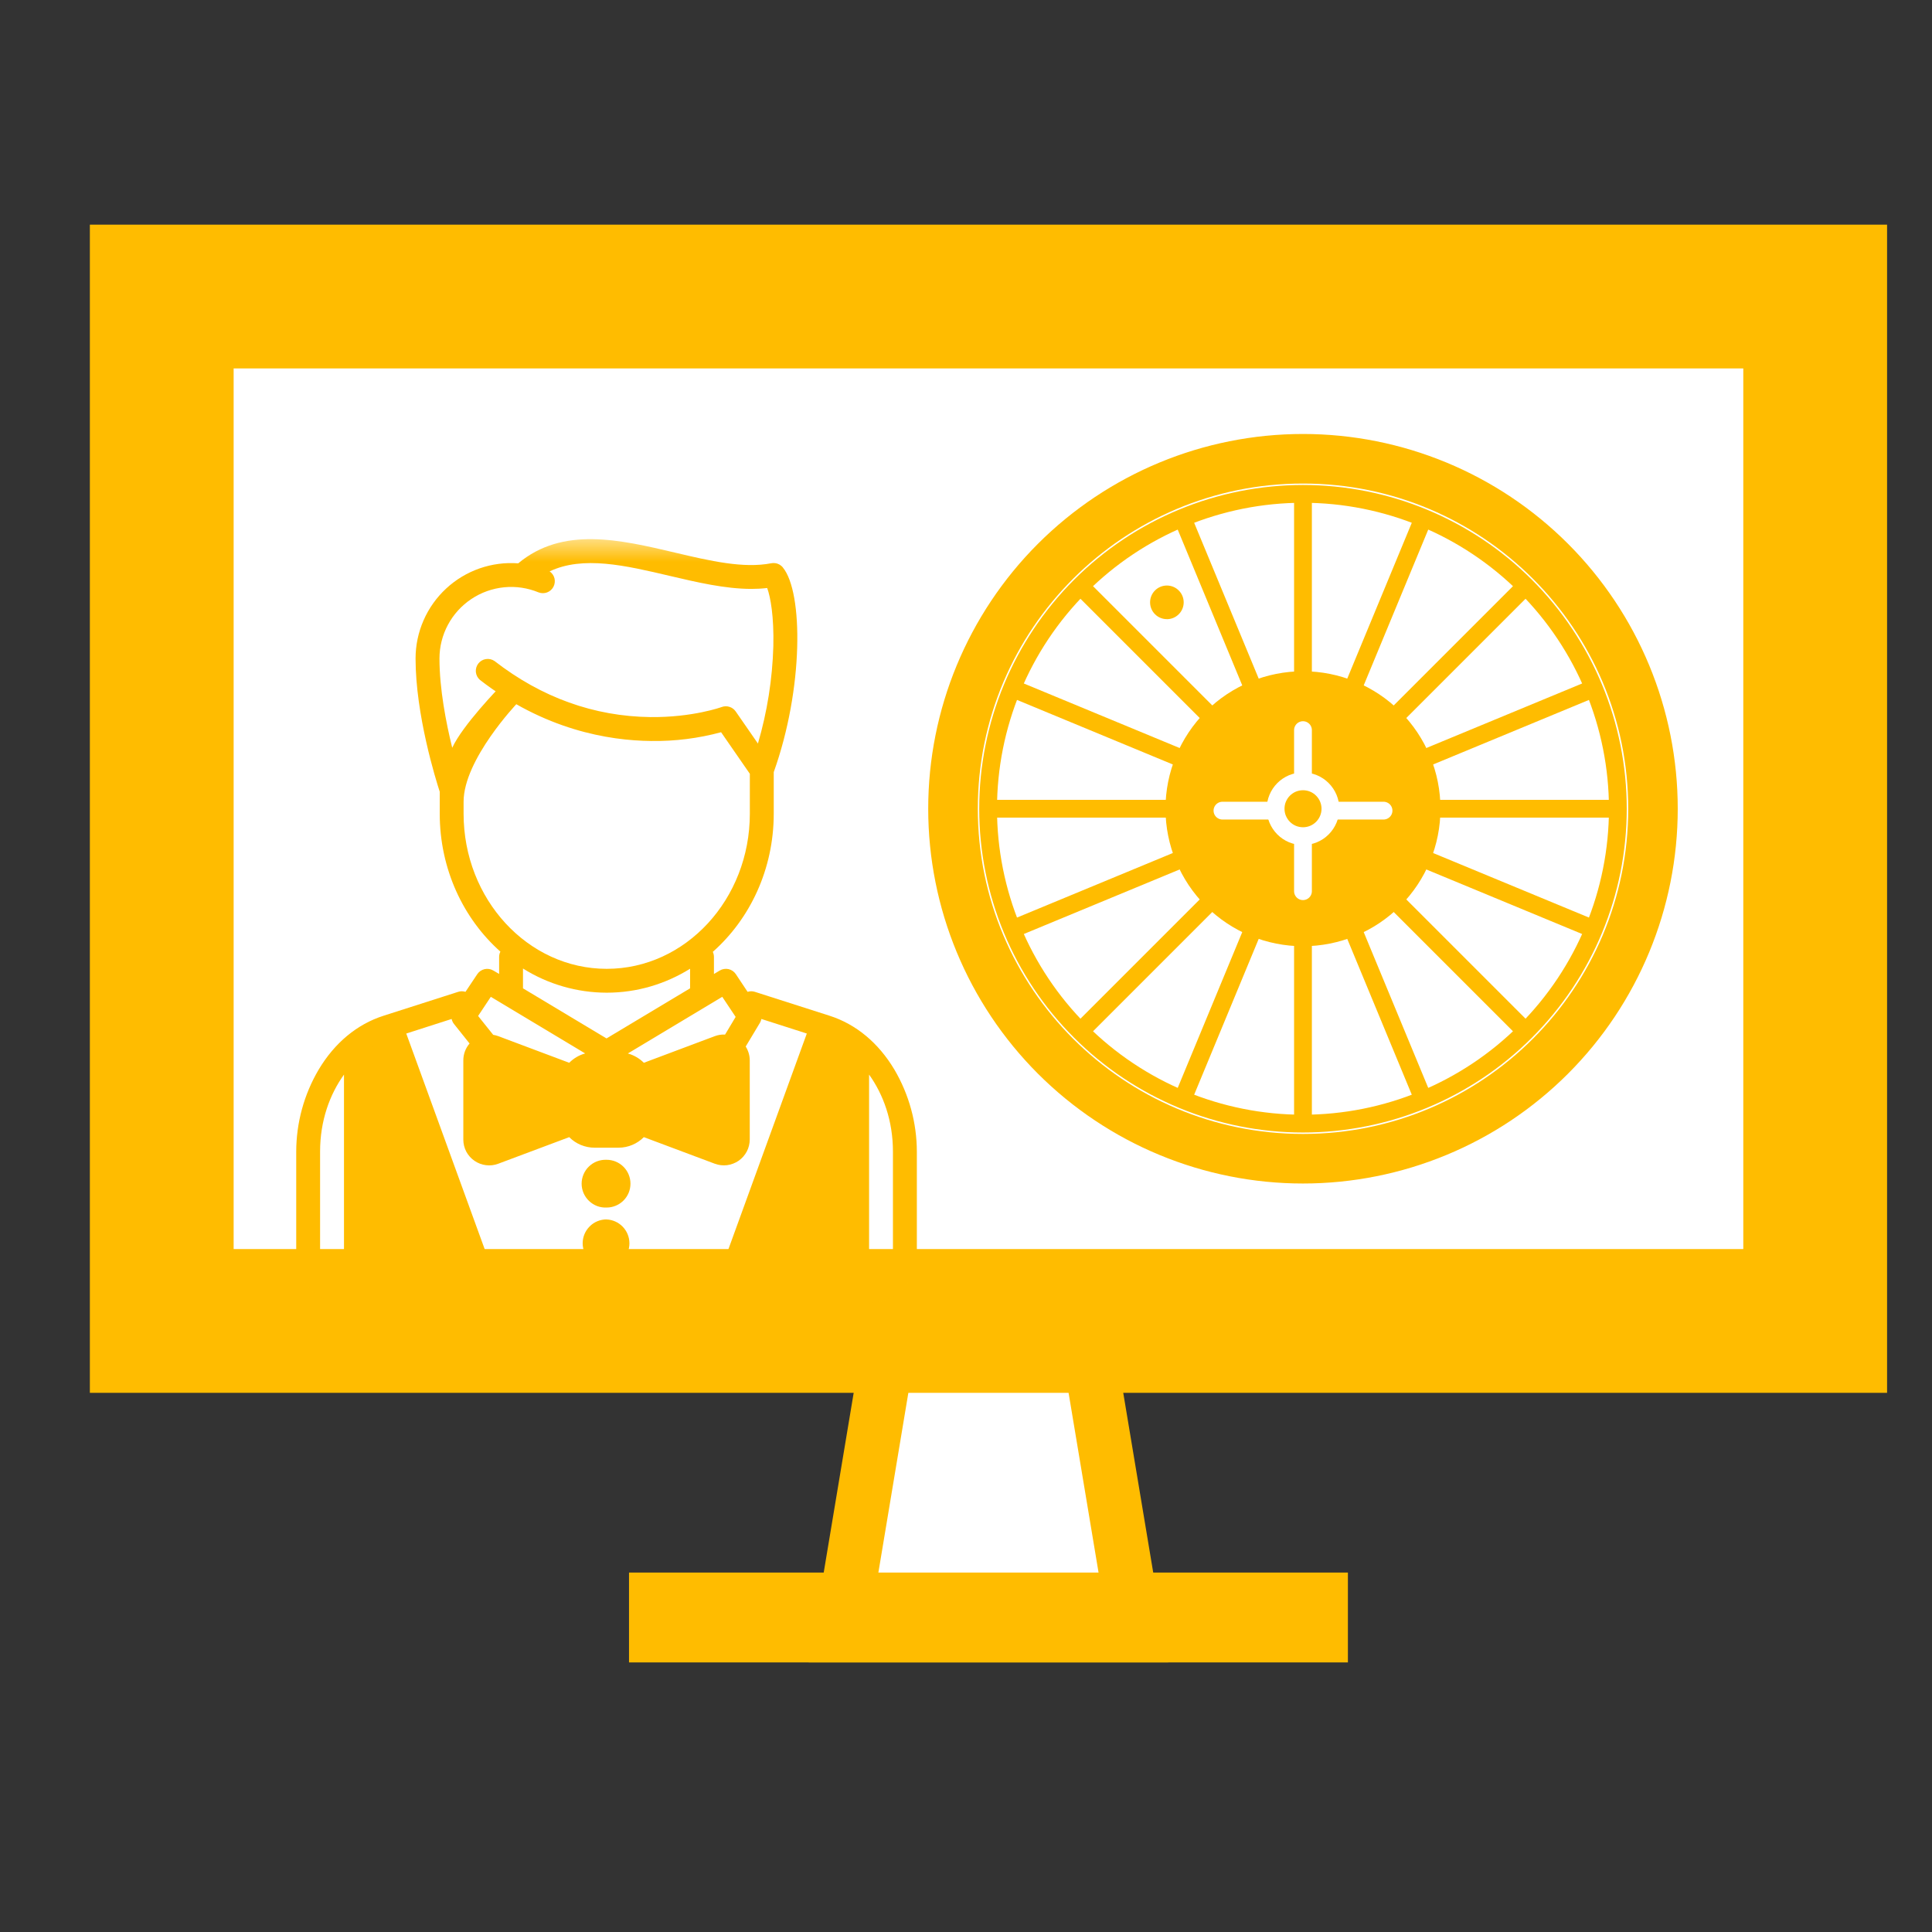
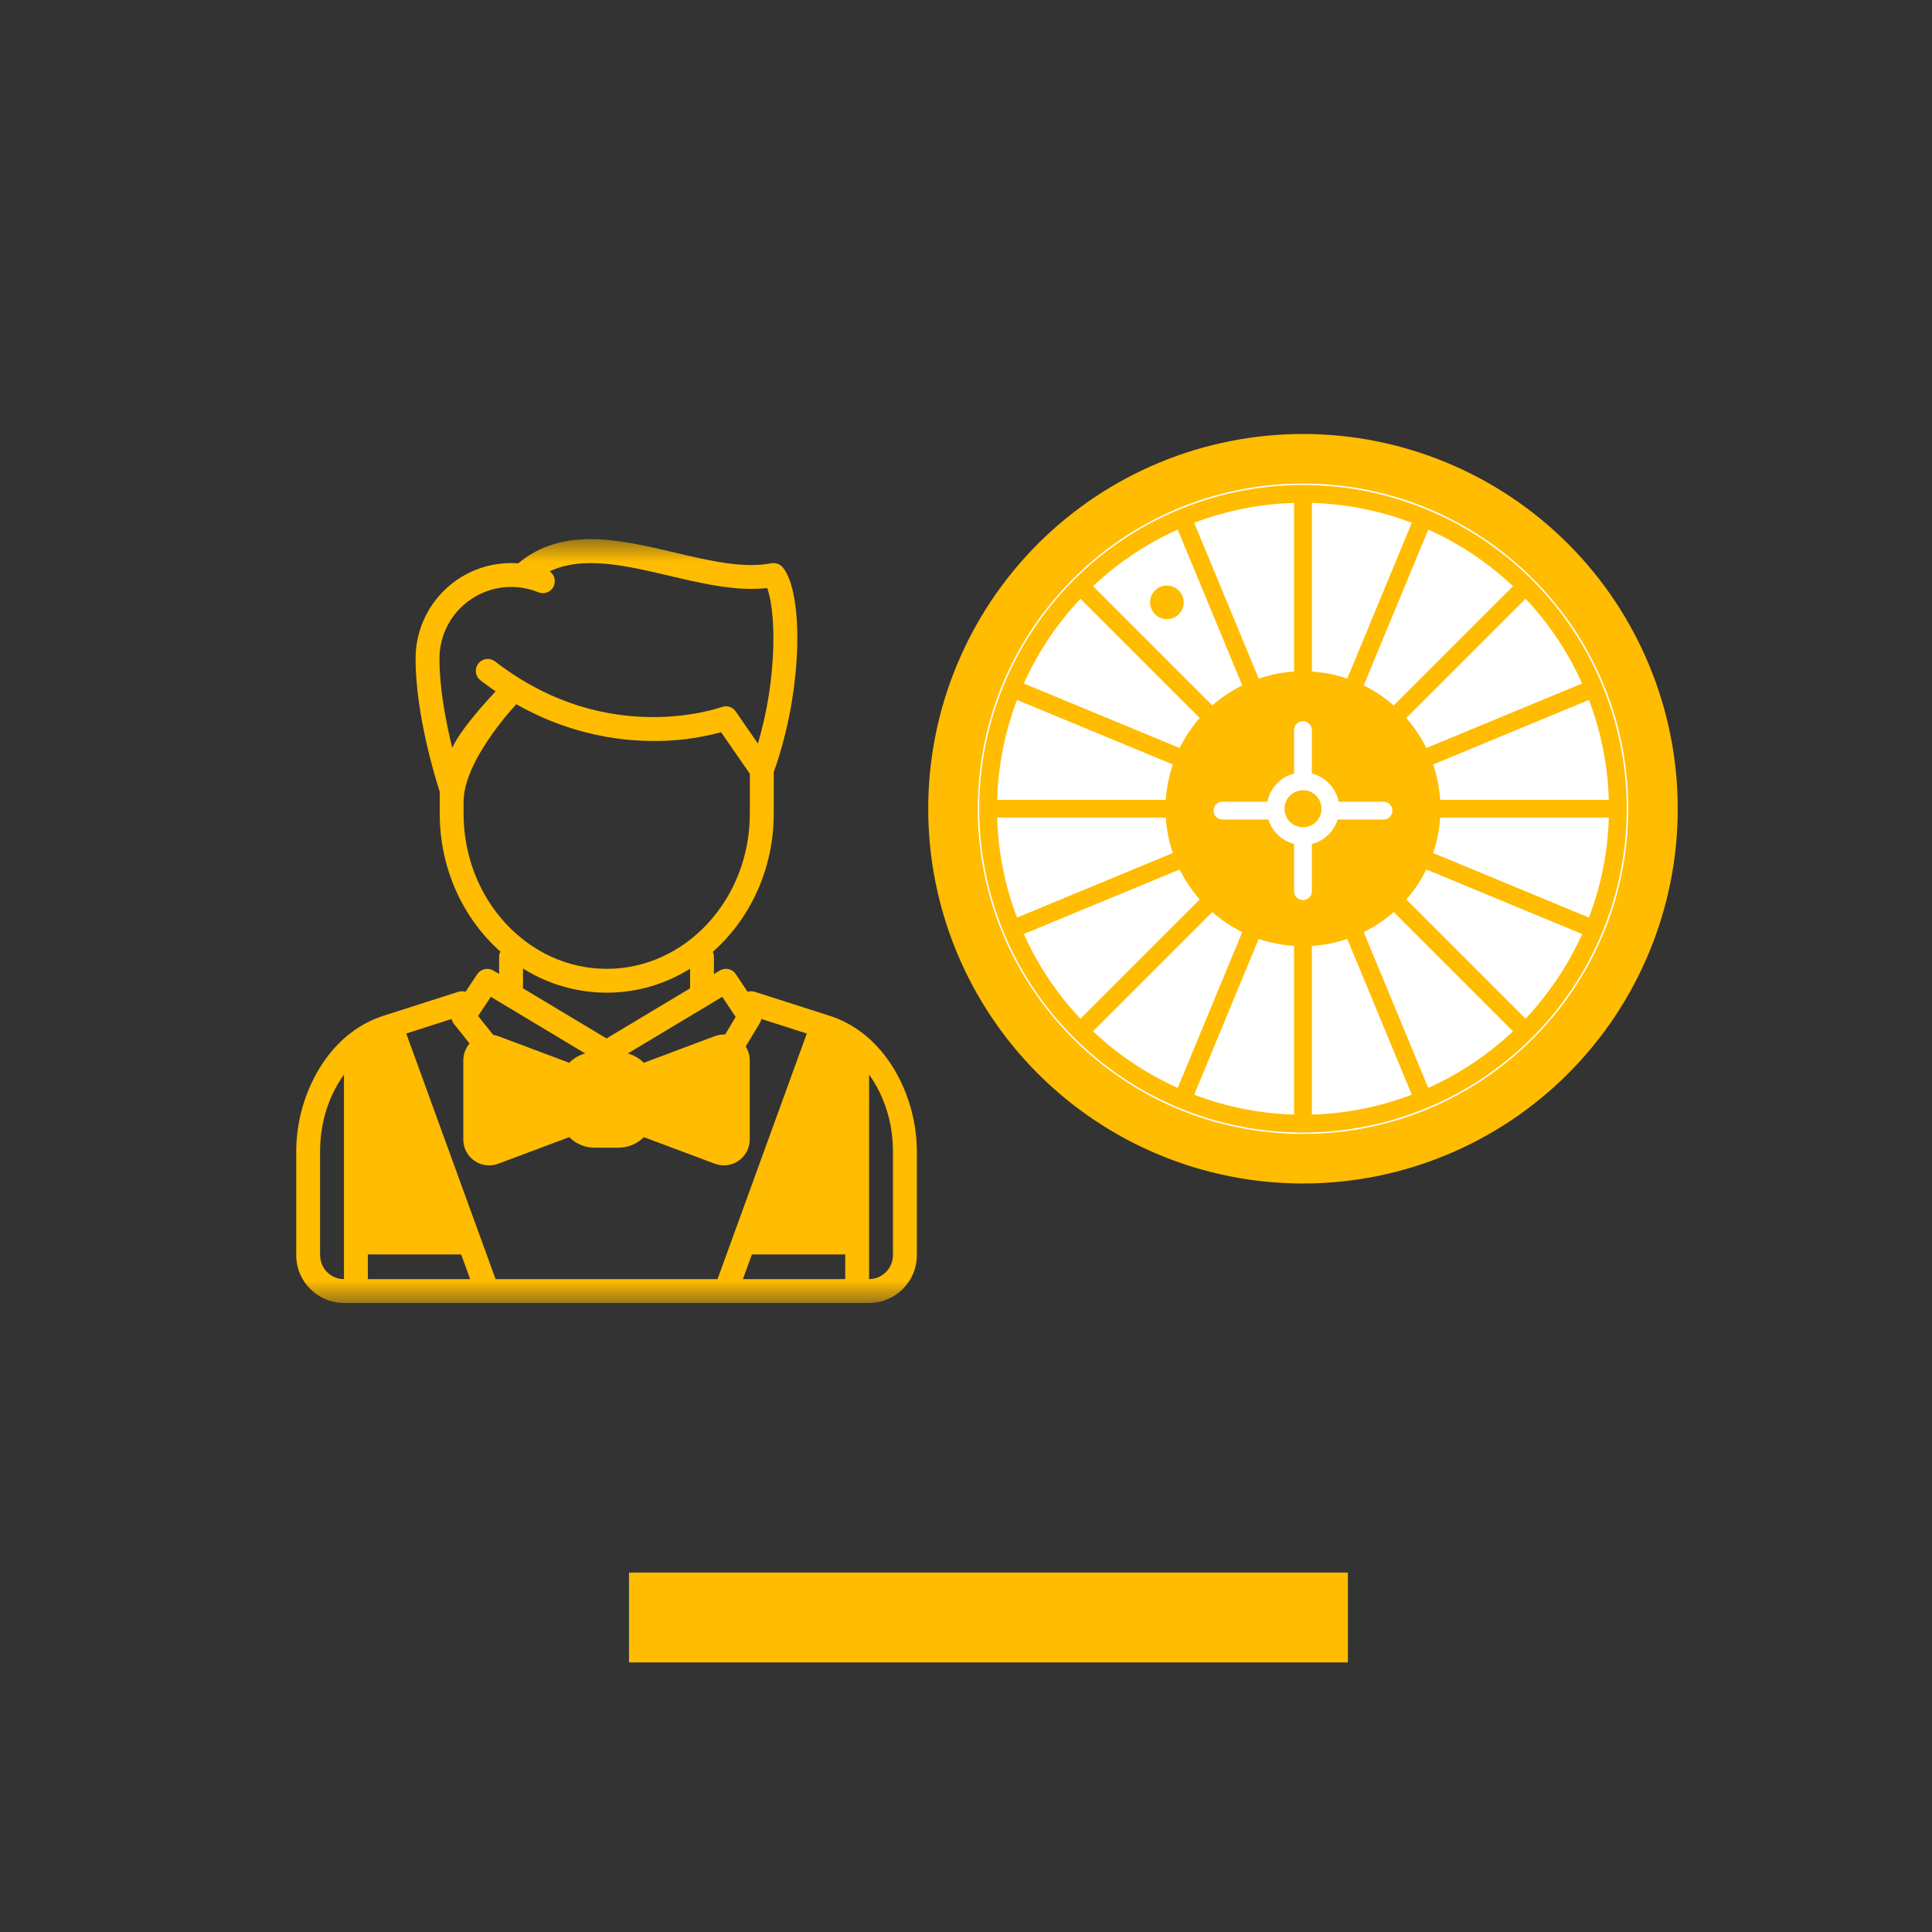
<svg xmlns="http://www.w3.org/2000/svg" width="43" height="43" viewBox="0 0 43 43" fill="none">
  <rect x="0" y="0" width="43" height="43" fill="#333333" stroke="none" />
-   <path d="M18.708 36.4L19.842 29.6H24.158L25.292 36.4H18.708Z" fill="white" stroke="#FFBC00" stroke-width="1.2" />
-   <path d="M2.6 5.6H41.4V30.4H2.6V5.6Z" fill="#FFBC00" stroke="#FFBC00" stroke-width="1.2" />
  <path d="M14.5 35.5H29.5V36.5H14.5V35.5Z" fill="white" stroke="#FFBC00" />
-   <path d="M4.6 7.6H39.4V28.4H4.6V7.6Z" fill="white" stroke="#FFBC00" stroke-width="1.2" />
  <mask id="mask0_28_4609" style="mask-type:luminance" maskUnits="userSpaceOnUse" x="20" y="9" width="18" height="18">
    <path d="M38 9H20V27H38V9Z" fill="white" />
  </mask>
  <g mask="url(#mask0_28_4609)">
-     <path d="M29 24.095C32.366 24.095 35.095 21.366 35.095 18C35.095 14.634 32.366 11.905 29 11.905C25.634 11.905 22.905 14.634 22.905 18C22.905 21.366 25.634 24.095 29 24.095Z" fill="white" />
    <path d="M29 26.143C26.841 26.143 24.77 25.285 23.242 23.758C21.715 22.231 20.857 20.16 20.857 18C20.857 15.84 21.715 13.769 23.242 12.242C24.77 10.715 26.841 9.857 29 9.857C31.16 9.857 33.231 10.715 34.758 12.242C36.285 13.769 37.143 15.84 37.143 18C37.143 20.16 36.285 22.231 34.758 23.758C33.231 25.285 31.16 26.143 29 26.143Z" fill="#FFBC00" stroke="#FFBC00" stroke-width="0.396" stroke-miterlimit="10" />
    <path d="M29.001 25.238C32.998 25.238 36.239 21.997 36.239 18C36.239 14.002 32.998 10.762 29.001 10.762C25.003 10.762 21.763 14.002 21.763 18C21.763 21.997 25.003 25.238 29.001 25.238Z" fill="white" />
    <path d="M29 25.008C27.142 25.008 25.359 24.27 24.045 22.955M29 25.008C30.859 25.008 32.641 24.27 33.956 22.955M29 25.008V10.992M24.045 22.955C22.73 21.641 21.992 19.859 21.992 18M24.045 22.955L33.956 13.044M21.992 18C21.992 16.141 22.73 14.359 24.045 13.044M21.992 18H36.008M24.045 13.044C25.359 11.73 27.142 10.992 29 10.992M24.045 13.044L33.956 22.955M29 10.992C30.859 10.992 32.641 11.73 33.956 13.044M33.956 13.044C35.27 14.359 36.008 16.141 36.008 18M36.008 18C36.008 19.859 35.27 21.641 33.956 22.955M31.68 11.53L26.32 24.47M35.47 20.68L22.53 15.32M22.53 20.68L35.47 15.32M26.32 11.53L31.68 24.47" stroke="#FFBC00" stroke-width="0.396" stroke-miterlimit="10" />
    <path d="M29 21.06C28.189 21.06 27.41 20.738 26.837 20.164C26.263 19.59 25.94 18.811 25.94 18C25.94 17.188 26.263 16.41 26.837 15.836C27.41 15.262 28.189 14.94 29 14.94C29.812 14.94 30.59 15.262 31.164 15.836C31.738 16.41 32.06 17.188 32.06 18C32.06 18.811 31.738 19.59 31.164 20.164C30.59 20.738 29.812 21.06 29 21.06Z" fill="#FFBC00" />
    <path d="M29 16.25V19.835M30.793 18.042H27.208" stroke="white" stroke-width="0.396" stroke-miterlimit="10" stroke-linecap="round" />
    <path d="M29.001 18.61C28.921 18.61 28.841 18.594 28.767 18.564C28.693 18.533 28.626 18.488 28.569 18.431C28.513 18.375 28.468 18.307 28.437 18.233C28.406 18.159 28.391 18.08 28.391 18C28.391 17.92 28.406 17.84 28.437 17.767C28.468 17.692 28.513 17.625 28.569 17.569C28.626 17.512 28.693 17.467 28.767 17.436C28.841 17.406 28.921 17.39 29.001 17.39C29.162 17.39 29.318 17.454 29.432 17.569C29.546 17.683 29.611 17.838 29.611 18C29.611 18.162 29.546 18.317 29.432 18.431C29.318 18.546 29.162 18.61 29.001 18.61Z" fill="#FFBC00" stroke="white" stroke-width="0.396" stroke-miterlimit="10" />
    <path d="M25.971 13.78C25.872 13.78 25.776 13.741 25.706 13.67C25.636 13.6 25.597 13.505 25.597 13.406C25.597 13.307 25.636 13.212 25.706 13.142C25.776 13.071 25.872 13.032 25.971 13.032C26.07 13.032 26.165 13.071 26.235 13.142C26.306 13.212 26.345 13.307 26.345 13.406C26.345 13.506 26.306 13.601 26.235 13.671C26.165 13.742 26.07 13.781 25.971 13.781V13.78Z" fill="#FFBC00" />
  </g>
  <mask id="mask1_28_4609" style="mask-type:luminance" maskUnits="userSpaceOnUse" x="5" y="12" width="17" height="17">
    <path d="M5 12H22V29H5V12Z" fill="white" />
  </mask>
  <g mask="url(#mask1_28_4609)">
    <path d="M16.35 25.813V23.222L14.5 24.085V24.949L16.35 25.813ZM14.18 23.866H12.818V25.079H14.18V23.866ZM19.117 23.294V27.92H16.342L18.222 22.924L19.117 23.294ZM7.676 23.294V27.92H10.451L8.571 22.924L7.676 23.294ZM10.771 25.813V23.222L12.622 24.085V24.949L10.772 25.812L10.771 25.813Z" fill="#FFBC00" />
    <path d="M19.906 23.805C19.55 23.209 19.051 22.795 18.463 22.607L16.801 22.075C16.748 22.058 16.691 22.058 16.639 22.075L16.377 21.681C16.339 21.624 16.28 21.584 16.214 21.569C16.147 21.555 16.077 21.566 16.019 21.601L15.89 21.678V21.298C15.89 21.257 15.88 21.218 15.865 21.185C16.692 20.453 17.221 19.346 17.221 18.11V17.185C17.886 15.325 17.879 13.185 17.425 12.632L17.422 12.628L17.42 12.625C17.415 12.619 17.41 12.614 17.405 12.609L17.395 12.599L17.385 12.592C17.381 12.588 17.376 12.585 17.372 12.582L17.365 12.576C17.36 12.573 17.355 12.57 17.35 12.567L17.343 12.563C17.338 12.56 17.333 12.558 17.328 12.556L17.32 12.552L17.306 12.547L17.296 12.543C17.287 12.54 17.279 12.538 17.27 12.537L17.259 12.535L17.244 12.533H17.232L17.219 12.532H17.203L17.193 12.533C17.185 12.534 17.177 12.535 17.169 12.536H17.167C16.547 12.657 15.807 12.484 15.027 12.3C13.796 12.01 12.524 11.711 11.534 12.538C11.242 12.516 10.949 12.555 10.673 12.651C10.397 12.748 10.144 12.9 9.93 13.099C9.715 13.298 9.544 13.539 9.427 13.807C9.31 14.074 9.249 14.364 9.249 14.656C9.249 15.908 9.699 17.352 9.787 17.621V18.11C9.787 19.343 10.313 20.448 11.137 21.18C11.119 21.216 11.109 21.256 11.109 21.297V21.677L10.98 21.601C10.921 21.566 10.852 21.555 10.785 21.57C10.719 21.585 10.661 21.625 10.623 21.681L10.36 22.075C10.307 22.058 10.25 22.058 10.198 22.075L8.537 22.607C7.948 22.795 7.449 23.209 7.093 23.805C6.766 24.359 6.594 24.989 6.593 25.632V27.937C6.593 28.523 7.07 29 7.656 29H19.343C19.929 29 20.406 28.523 20.406 27.937V25.632C20.405 24.989 20.232 24.359 19.906 23.805ZM11.03 28.469L9.042 23.003L10.052 22.679C10.061 22.719 10.078 22.758 10.105 22.791L10.451 23.225C10.361 23.329 10.312 23.462 10.312 23.6V25.363C10.312 25.456 10.334 25.547 10.377 25.63C10.421 25.712 10.483 25.782 10.559 25.835C10.636 25.888 10.724 25.922 10.816 25.933C10.908 25.945 11.002 25.934 11.089 25.901L12.669 25.309C12.743 25.384 12.831 25.443 12.928 25.483C13.025 25.523 13.129 25.544 13.234 25.544H13.765C13.985 25.544 14.185 25.454 14.33 25.309L15.91 25.901C15.997 25.933 16.09 25.944 16.182 25.933C16.274 25.921 16.362 25.887 16.439 25.835C16.515 25.782 16.577 25.711 16.621 25.629C16.664 25.547 16.686 25.456 16.687 25.363V23.6C16.687 23.491 16.655 23.384 16.597 23.292L16.915 22.762C16.93 22.736 16.94 22.708 16.946 22.679L17.957 23.003L15.97 28.469H11.03ZM8.184 23.379C8.299 23.296 8.418 23.227 8.539 23.173L10.464 28.469H8.187V23.422C8.187 23.408 8.186 23.393 8.184 23.379ZM12.437 24.216V24.219H11.906C11.87 24.217 11.833 24.222 11.799 24.234C11.765 24.247 11.734 24.266 11.707 24.291C11.681 24.316 11.66 24.346 11.645 24.379C11.631 24.412 11.623 24.448 11.623 24.484C11.623 24.521 11.631 24.557 11.645 24.59C11.66 24.623 11.681 24.653 11.707 24.678C11.734 24.703 11.765 24.722 11.799 24.735C11.833 24.747 11.87 24.752 11.906 24.75H12.437V24.829L10.903 25.404C10.896 25.407 10.889 25.407 10.882 25.407C10.875 25.406 10.868 25.403 10.863 25.399C10.857 25.395 10.852 25.39 10.848 25.384C10.845 25.377 10.843 25.37 10.843 25.363V23.6C10.843 23.585 10.85 23.573 10.863 23.564C10.868 23.56 10.875 23.557 10.882 23.556C10.889 23.555 10.896 23.556 10.903 23.559L12.437 24.134V24.216ZM13.234 23.95H13.765C13.912 23.95 14.031 24.07 14.031 24.216V24.747C14.031 24.893 13.911 25.013 13.765 25.013H13.234C13.163 25.013 13.096 24.985 13.046 24.935C12.996 24.885 12.968 24.817 12.968 24.747V24.216C12.968 24.069 13.088 23.95 13.234 23.95ZM16.096 23.559C16.102 23.556 16.109 23.555 16.116 23.556C16.123 23.557 16.13 23.56 16.136 23.564C16.149 23.573 16.156 23.584 16.156 23.6V25.363C16.156 25.37 16.154 25.377 16.151 25.384C16.147 25.39 16.142 25.395 16.136 25.399C16.13 25.403 16.123 25.406 16.116 25.407C16.109 25.407 16.102 25.407 16.096 25.404L14.562 24.829V24.75H15.093C15.129 24.752 15.165 24.747 15.2 24.735C15.234 24.722 15.265 24.703 15.291 24.678C15.318 24.653 15.339 24.623 15.353 24.59C15.368 24.557 15.375 24.521 15.375 24.484C15.375 24.448 15.368 24.412 15.353 24.379C15.339 24.346 15.318 24.316 15.291 24.291C15.265 24.266 15.234 24.247 15.2 24.234C15.165 24.222 15.129 24.217 15.093 24.219H14.562V24.134L16.096 23.559ZM18.46 23.173C18.58 23.227 18.7 23.296 18.815 23.38C18.813 23.394 18.812 23.408 18.812 23.422V28.469H16.535L18.46 23.173ZM16.075 22.186L16.373 22.633L16.138 23.026C16.06 23.022 15.983 23.034 15.91 23.061L14.33 23.654C14.231 23.555 14.108 23.484 13.974 23.447L16.075 22.186ZM10.318 18.11V17.844C10.318 16.904 11.505 15.659 11.511 15.652C11.553 15.6 11.574 15.534 11.57 15.467C11.565 15.4 11.536 15.337 11.487 15.291C11.438 15.245 11.373 15.219 11.306 15.218C11.239 15.218 11.174 15.243 11.125 15.288C11.105 15.309 10.295 16.142 10.065 16.643C9.927 16.083 9.781 15.33 9.781 14.657C9.781 14.395 9.846 14.136 9.97 13.905C10.094 13.674 10.273 13.477 10.491 13.332C10.709 13.186 10.96 13.097 11.221 13.071C11.482 13.045 11.745 13.085 11.988 13.185C12.049 13.208 12.116 13.208 12.177 13.185C12.238 13.162 12.288 13.117 12.318 13.06C12.348 13.002 12.356 12.935 12.341 12.872C12.325 12.809 12.287 12.754 12.233 12.717C12.978 12.364 13.919 12.585 14.905 12.817C15.514 12.96 16.139 13.107 16.725 13.107C16.843 13.107 16.96 13.101 17.075 13.087C17.151 13.294 17.227 13.727 17.212 14.38C17.191 15.115 17.076 15.844 16.869 16.549L16.374 15.834C16.34 15.785 16.291 15.749 16.235 15.732C16.179 15.714 16.118 15.715 16.063 15.736C16.057 15.738 15.417 15.97 14.475 15.96C13.221 15.944 12.054 15.525 11.006 14.712C10.95 14.674 10.881 14.658 10.814 14.669C10.747 14.679 10.687 14.715 10.645 14.769C10.604 14.822 10.585 14.89 10.591 14.957C10.598 15.025 10.63 15.087 10.681 15.132C12.111 16.242 13.544 16.483 14.493 16.492C15.018 16.5 15.542 16.434 16.049 16.297L16.689 17.222V18.11C16.689 20.014 15.26 21.563 13.504 21.563C11.747 21.563 10.318 20.013 10.318 18.11ZM11.64 21.556C12.198 21.907 12.844 22.093 13.504 22.094C14.179 22.094 14.813 21.9 15.359 21.561V21.997L13.499 23.112L11.64 21.997V21.556ZM10.924 22.186L13.024 23.446C12.889 23.483 12.767 23.555 12.669 23.654L11.089 23.061C11.053 23.047 11.015 23.038 10.977 23.032L10.641 22.612L10.924 22.186ZM7.124 27.938V25.632C7.124 24.942 7.34 24.356 7.656 23.917V28.469C7.515 28.469 7.38 28.413 7.28 28.313C7.181 28.213 7.125 28.078 7.125 27.937L7.124 27.938ZM19.874 27.938C19.873 28.078 19.817 28.213 19.718 28.312C19.618 28.412 19.483 28.468 19.343 28.468V23.917C19.659 24.357 19.874 24.943 19.874 25.632V27.938Z" fill="#FFBC00" />
-     <path d="M13.5 25.813C13.428 25.81 13.357 25.822 13.289 25.847C13.222 25.872 13.161 25.911 13.109 25.961C13.057 26.01 13.016 26.07 12.988 26.136C12.96 26.202 12.945 26.273 12.945 26.345C12.945 26.417 12.96 26.488 12.988 26.554C13.017 26.62 13.058 26.68 13.11 26.729C13.162 26.779 13.223 26.817 13.29 26.843C13.357 26.868 13.429 26.879 13.501 26.876C13.642 26.876 13.777 26.82 13.877 26.72C13.977 26.62 14.033 26.485 14.032 26.343C14.032 26.202 13.976 26.067 13.876 25.968C13.776 25.868 13.641 25.813 13.5 25.813ZM13.5 27.14C13.359 27.14 13.223 27.196 13.124 27.296C13.024 27.396 12.968 27.531 12.968 27.672C12.969 27.814 13.025 27.949 13.124 28.049C13.224 28.148 13.36 28.204 13.501 28.204C13.638 28.198 13.767 28.139 13.862 28.04C13.957 27.941 14.009 27.809 14.009 27.672C14.009 27.535 13.956 27.403 13.861 27.304C13.766 27.205 13.637 27.147 13.5 27.141V27.14Z" fill="#FFBC00" />
  </g>
</svg>